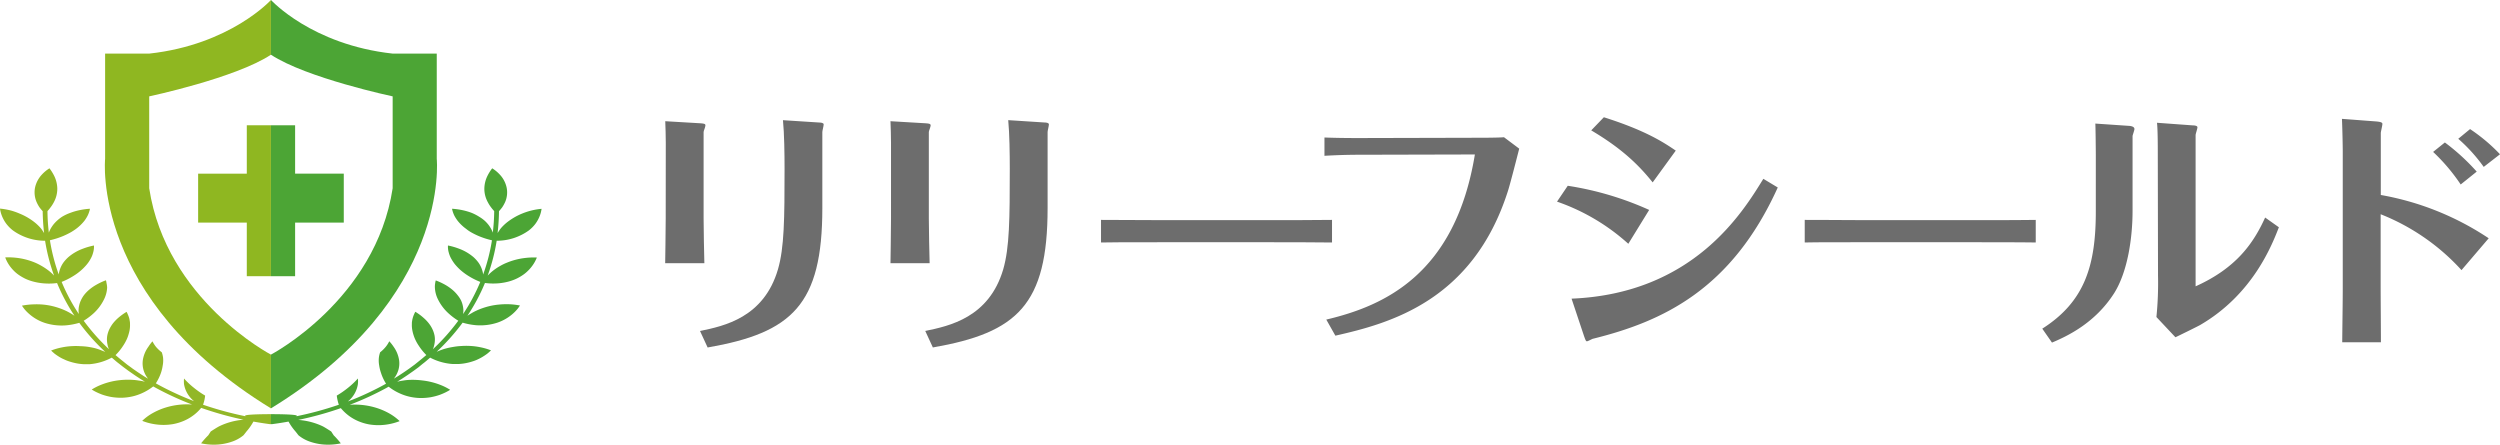
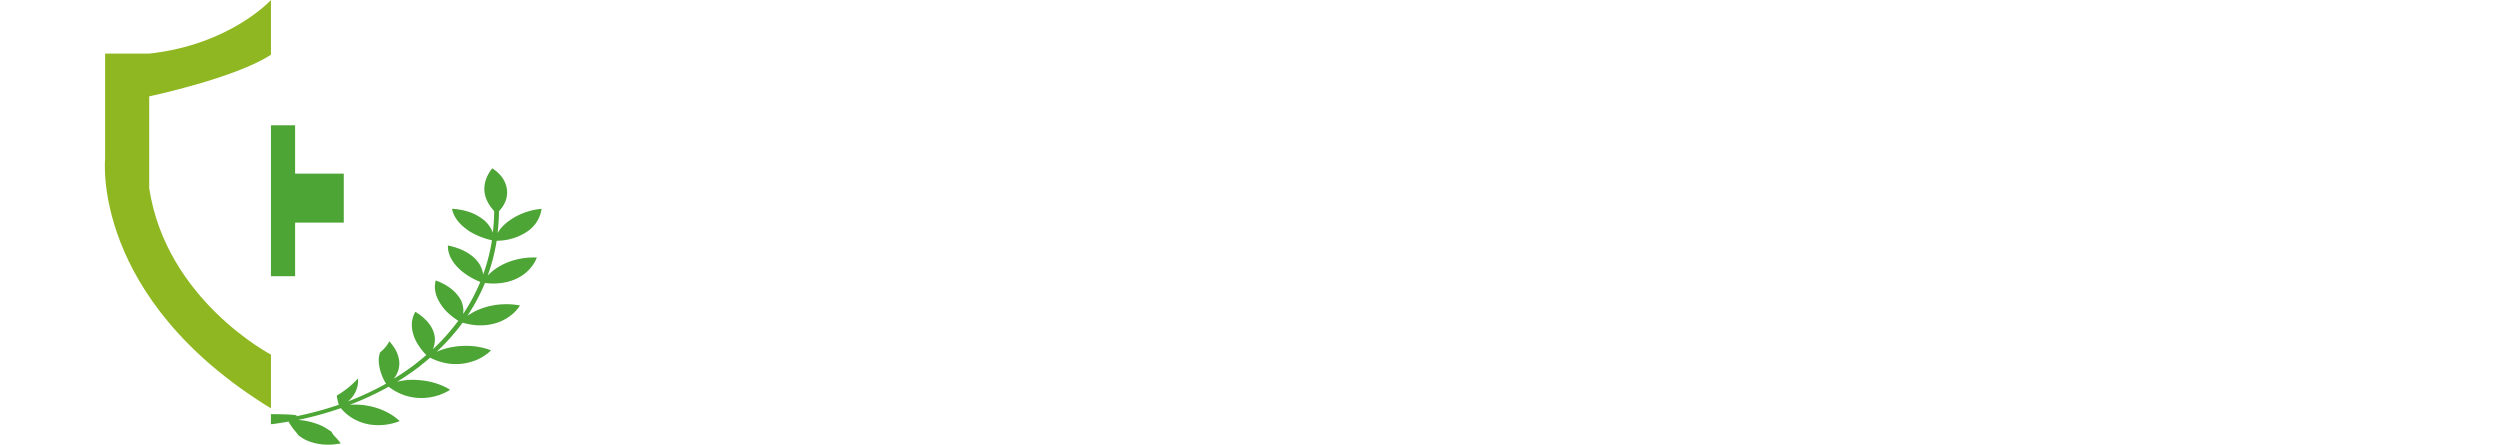
<svg xmlns="http://www.w3.org/2000/svg" viewBox="0 0 657.12 116.9">
  <defs>
    <style>.cls-1{fill:#4ca535}.cls-2{fill:#8fb721}.cls-4{fill:#6d6d6d}</style>
  </defs>
  <g id="レイヤー_2" data-name="レイヤー 2">
    <g id="レイヤー_1-2" data-name="レイヤー 1">
-       <path class="cls-1" d="M71.23 0s10.68 11.76 32 14.09h11.57v27.66s3.79 36.57-43.59 65.59V93.21s27.53-14.39 32-43.73V25.33s-22.68-4.81-32-10.95z" />
      <path class="cls-2" d="M71.22 0s-10.69 11.76-32 14.09H27.63v27.66s-3.79 36.57 43.59 65.59V93.21s-27.53-14.39-32-43.73V25.33s22.68-4.81 32-10.95z" />
      <path class="cls-1" d="M90.36 45.64H77.57V32.93h-6.35V72.6h6.35V58.51h12.79V45.64z" />
-       <path class="cls-2" d="M52.08 45.64h12.79V32.93h6.35V72.6h-6.35V58.51H52.08V45.64z" />
-       <path d="M71.22 108.86c-3.76 0-7.58.15-6.65.52h-.2a89.57 89.57 0 01-11-3 10.5 10.5 0 00.31-1 11.75 11.75 0 00.24-1.4 23.5 23.5 0 01-2.89-2 21.39 21.39 0 01-2.66-2.49 7.39 7.39 0 000 1.48 7.23 7.23 0 002.63 4.47q-2.64-1-5.14-2.18a70.35 70.35 0 01-4.9-2.5A12.72 12.72 0 0042.31 98a11.35 11.35 0 00.46-1.93 7.19 7.19 0 00.08-2.16 6.84 6.84 0 00-.33-1.31A9.46 9.46 0 0141 91.17a8.26 8.26 0 01-.92-1.45A10.07 10.07 0 0039 91.15a8 8 0 00-1.46 3.52 6.38 6.38 0 00.25 2.8 6.9 6.9 0 00.5 1.14 8.54 8.54 0 00.63.94l-1.15-.7-1.12-.74c-.38-.24-.74-.5-1.11-.75s-.73-.5-1.08-.77l-1.07-.78-1-.81-.52-.41-.5-.41-1-.84a14.23 14.23 0 002-2.47 11.52 11.52 0 001-1.81 8.06 8.06 0 00.37-1c.11-.35.21-.71.29-1.08a7.2 7.2 0 00.14-1.79c0-.26 0-.53-.06-.77a6.18 6.18 0 00-.12-.67 6.26 6.26 0 00-.38-1.07 5.35 5.35 0 00-.34-.71A15.19 15.19 0 0031 83.62 11.13 11.13 0 0029.69 85a9 9 0 00-1.06 1.79 7.23 7.23 0 00-.44 1.45 6.06 6.06 0 00-.07 1.33 7.24 7.24 0 00.18 1.19c0 .19.1.37.15.55s.13.33.2.49A55.36 55.36 0 0122 84.31a17 17 0 002.65-2 12.29 12.29 0 002.66-3.55 7.76 7.76 0 00.85-3.17 6.12 6.12 0 00-.16-1.17 4 4 0 00-.16-.75 16.83 16.83 0 00-2.63 1.24 12.27 12.27 0 00-1.67 1.16 9.53 9.53 0 00-1.52 1.58 7.8 7.8 0 00-.78 1.35 6.43 6.43 0 00-.43 1.28 5.53 5.53 0 00-.08 2.27 48.59 48.59 0 01-4.53-8.45 18.43 18.43 0 003.14-1.59 14.09 14.09 0 001.84-1.34 11 11 0 00.87-.81 11.81 11.81 0 00.82-.91 8.18 8.18 0 00.6-.83c.17-.26.31-.53.45-.78a6.36 6.36 0 00.55-1.41 5.62 5.62 0 00.23-1.9 17.45 17.45 0 00-2.89.83 12.57 12.57 0 00-3.81 2.2 9.57 9.57 0 00-1.13 1.19 6.65 6.65 0 00-.76 1.2 7.57 7.57 0 00-.45 1.15 5.64 5.64 0 00-.22 1.05 49.09 49.09 0 01-2.32-9 21 21 0 003.46-1.1A20.94 20.94 0 0018.71 61c.36-.21.7-.44 1.05-.68s.68-.51 1-.79a11.7 11.7 0 001.4-1.46 8.89 8.89 0 00.84-1.32 6.46 6.46 0 00.45-1.11 4.43 4.43 0 00.19-.77 18.65 18.65 0 00-3 .43 15.6 15.6 0 00-2.08.62 12.25 12.25 0 00-2.16 1A9.69 9.69 0 0015 58a9.19 9.19 0 00-1 1.07 10 10 0 00-.71 1.08 6.7 6.7 0 00-.45 1 51 51 0 01-.36-5.66 10.51 10.51 0 00.82-1 8.94 8.94 0 00.85-1.33 7.42 7.42 0 00.91-3.54 7.87 7.87 0 00-.81-3.38 12.05 12.05 0 00-1.25-2 9.5 9.5 0 00-2 1.66 7.26 7.26 0 00-1.78 3.36 6.42 6.42 0 00.39 3.83 8.62 8.62 0 00.78 1.42 12.84 12.84 0 00.83 1 55.29 55.29 0 00.37 5.74c-.19-.3-.41-.62-.66-1a10.35 10.35 0 00-.91-1 12.12 12.12 0 00-1.16-1 16.58 16.58 0 00-1.48-1 16 16 0 00-2.23-1.11A17.82 17.82 0 003 55.37a18.63 18.63 0 00-3-.54 7.74 7.74 0 00.2 1 8.67 8.67 0 00.52 1.42 8.92 8.92 0 001 1.65 9.6 9.6 0 001.68 1.67 14.41 14.41 0 008.45 2.71 49.23 49.23 0 002.36 9.15q-.39-.41-.87-.84a12.36 12.36 0 00-1.13-.88 14.89 14.89 0 00-1.38-.87A14 14 0 009.14 69a18 18 0 00-4.66-1.22 18.29 18.29 0 00-3.11-.12A9.52 9.52 0 002.63 70 11 11 0 004 71.52a9 9 0 00.92.73 12.88 12.88 0 001.1.68 10 10 0 001.33.63A12.41 12.41 0 008.7 74a15.8 15.8 0 002.53.46A16.7 16.7 0 0015 74.4a50.41 50.41 0 004.58 8.6c-.32-.22-.68-.45-1.09-.68a12.25 12.25 0 00-1.31-.69 16.15 16.15 0 00-1.6-.64 18.63 18.63 0 00-1.85-.54 18.36 18.36 0 00-2.6-.41A20.3 20.3 0 008.85 80a18.89 18.89 0 00-3.08.34 11.09 11.09 0 00.66.92 10.1 10.1 0 001.18 1.21 11.78 11.78 0 004.07 2.37 14.52 14.52 0 005.5.69 17.51 17.51 0 003.66-.68 55 55 0 006.83 7.65l-.6-.24-.65-.26a15.11 15.11 0 00-1.42-.47c-.54-.14-1.13-.25-1.74-.35a15.89 15.89 0 00-2-.18 18 18 0 00-2.66 0 17.08 17.08 0 00-2.25.3 16.79 16.79 0 00-2.92.84c.21.2.51.48.89.8a14.24 14.24 0 001.49 1c.3.17.61.34 1 .5a9.16 9.16 0 001.09.46 15.65 15.65 0 002.6.67 14.57 14.57 0 001.55.16h1.47A14.75 14.75 0 0029.38 94l1 .86.51.42.53.41c.35.28.7.56 1.06.83l1.08.8c.36.27.74.52 1.11.78s.74.52 1.12.77l1.15.75 1.17.72c-.41-.1-.86-.2-1.35-.27s-1-.16-1.57-.2a19.88 19.88 0 00-3.75.06 18.65 18.65 0 00-4.71 1.15 15.07 15.07 0 00-2.62 1.31l.47.28c.18.11.39.22.63.34a17.27 17.27 0 001.7.73 16.8 16.8 0 002.26.59 15.49 15.49 0 002.71.22 14 14 0 003-.37 13.09 13.09 0 002.39-.81 13.85 13.85 0 003-1.8c1.61.9 3.28 1.75 5 2.55s3.45 1.54 5.23 2.21a19.06 19.06 0 00-6.62.69 17.53 17.53 0 00-2.4.88 18.15 18.15 0 00-1.89 1 13.48 13.48 0 00-2.21 1.72 14.91 14.91 0 003.08.85 14.75 14.75 0 005.05 0 13.31 13.31 0 002.81-.85 11.94 11.94 0 002.12-1.17 11.59 11.59 0 002.44-2.24A90.39 90.39 0 0064 110.32a17.85 17.85 0 00-6.28 1.68c-.6.29-1.83 1.09-2.32 1.41l-.65 1a21.29 21.29 0 00-1.89 2.12 15.7 15.7 0 003.21.35 14.38 14.38 0 004.93-.8 9.54 9.54 0 003-1.67l.79-1a14.47 14.47 0 001.82-2.6c1.42.26 2.84.48 4.28.67h.06a.59.59 0 00.23 0h.07z" fill="#92b727" />
      <path class="cls-1" d="M71.22 108.86c3.76 0 7.58.15 6.66.52h.19a89.08 89.08 0 0011-3 8.5 8.5 0 01-.3-1 11.9 11.9 0 01-.25-1.4 24.33 24.33 0 002.9-2 21.23 21.23 0 002.65-2.49 6.72 6.72 0 010 1.48 7.23 7.23 0 01-2.64 4.56c1.76-.66 3.47-1.39 5.15-2.18s3.31-1.61 4.89-2.5a12.31 12.31 0 01-1.33-2.85 10.47 10.47 0 01-.47-1.93 7.22 7.22 0 01-.07-2.16 6.25 6.25 0 01.32-1.31 9.46 9.46 0 001.48-1.45 7.71 7.71 0 00.92-1.45 10.79 10.79 0 011.13 1.43 8.08 8.08 0 011.45 3.52 6.1 6.1 0 01-.25 2.8 6.9 6.9 0 01-.5 1.14 8.5 8.5 0 01-.62.94l1.14-.7 1.13-.74c.37-.24.74-.5 1.1-.75s.74-.5 1.09-.77l1.06-.78 1-.81.51-.41.5-.41 1-.84a14.7 14.7 0 01-2-2.47 11.52 11.52 0 01-1-1.81 10 10 0 01-.37-1 9.49 9.49 0 01-.28-1.08 7.24 7.24 0 01-.15-1.79c0-.26 0-.53.06-.77a4.42 4.42 0 01.13-.67 6.31 6.31 0 01.37-1.07 5.22 5.22 0 01.35-.71 14.71 14.71 0 012.24 1.66 10.45 10.45 0 011.32 1.4 8.13 8.13 0 011.06 1.79 7.23 7.23 0 01.44 1.45 5.5 5.5 0 01.07 1.33 6.31 6.31 0 01-.18 1.19 4.94 4.94 0 01-.15.55c-.06.17-.13.33-.2.49a54.7 54.7 0 006.69-7.51 16.51 16.51 0 01-2.64-2 12.32 12.32 0 01-2.67-3.55 7.72 7.72 0 01-.84-3.17 5.41 5.41 0 01.07-1.12 5 5 0 01.16-.75 16.83 16.83 0 012.64 1.24 12.84 12.84 0 011.66 1.16 9.53 9.53 0 011.52 1.58 7.21 7.21 0 01.84 1.31 6.43 6.43 0 01.43 1.28 6.76 6.76 0 01.17 1.21 7 7 0 01-.08 1.06 48.53 48.53 0 004.52-8.45 18.8 18.8 0 01-3.14-1.59 15.58 15.58 0 01-1.84-1.34 11 11 0 01-.87-.81c-.28-.29-.56-.59-.82-.91a9.89 9.89 0 01-.59-.83c-.17-.26-.32-.53-.46-.78a6.89 6.89 0 01-.55-1.41 5.3 5.3 0 01-.22-1.9 17.68 17.68 0 012.88.83 12.61 12.61 0 013.81 2.21 9.45 9.45 0 011.12 1.19 6.14 6.14 0 01.76 1.2 6.65 6.65 0 01.45 1.15 4.93 4.93 0 01.22 1.05 48.3 48.3 0 002.32-9 20.66 20.66 0 01-3.45-1.1 20.08 20.08 0 01-2.13-1.06c-.35-.21-.7-.44-1-.68s-.69-.51-1-.79a11.15 11.15 0 01-1.41-1.46 9.77 9.77 0 01-.86-1.32 7.39 7.39 0 01-.45-1.11 5.6 5.6 0 01-.19-.77 18.88 18.88 0 013 .43 16.53 16.53 0 012.08.62A12.51 12.51 0 01126 57a9.69 9.69 0 011.38 1 9.32 9.32 0 011 1.07 8.54 8.54 0 01.7 1.08 5.82 5.82 0 01.45 1 51.06 51.06 0 00.37-5.66 12.23 12.23 0 01-.83-1 8.92 8.92 0 01-.84-1.33 7.31 7.31 0 01-.92-3.54 7.87 7.87 0 01.81-3.38 11.35 11.35 0 011.26-2 9.5 9.5 0 012 1.66 7.17 7.17 0 011.78 3.36 6.35 6.35 0 01-.38 3.83 9.44 9.44 0 01-.79 1.42 12.84 12.84 0 01-.83 1 55.29 55.29 0 01-.37 5.74c.2-.3.41-.62.67-1a9.07 9.07 0 01.9-1 12.12 12.12 0 011.16-1 16.8 16.8 0 011.49-1 15.85 15.85 0 012.22-1.11 17.5 17.5 0 015.12-1.25 7.74 7.74 0 01-.2 1 7.83 7.83 0 01-.52 1.42 8.42 8.42 0 01-1 1.65 9.26 9.26 0 01-1.63 1.61 14.41 14.41 0 01-8.45 2.71 49.23 49.23 0 01-2.36 9.15c.27-.27.55-.55.88-.84a12.16 12.16 0 011.12-.88 13.85 13.85 0 011.39-.87 13.31 13.31 0 011.69-.81 18 18 0 014.73-1.22 18.32 18.32 0 013.11-.12 9.52 9.52 0 01-1.3 2.31 10.41 10.41 0 01-1.38 1.5 9 9 0 01-.92.73 11.48 11.48 0 01-1.1.68 10 10 0 01-1.33.63 12.41 12.41 0 01-1.34.45 15.69 15.69 0 01-2.52.46 16.79 16.79 0 01-3.75-.07 49.72 49.72 0 01-4.61 8.62c.32-.22.69-.45 1.09-.68a12.44 12.44 0 011.32-.69 15 15 0 011.59-.64 18.63 18.63 0 011.85-.54 18.27 18.27 0 012.61-.41 20.2 20.2 0 012.27-.08 18.61 18.61 0 013.08.34 9.13 9.13 0 01-.66.92 10.76 10.76 0 01-1.17 1.21 11.93 11.93 0 01-4.08 2.37 14.5 14.5 0 01-5.5.69 17.51 17.51 0 01-3.66-.68 55.53 55.53 0 01-6.82 7.65l.6-.24c.2-.09.41-.17.64-.25a14.52 14.52 0 011.48-.45c.53-.14 1.12-.25 1.73-.35a16.35 16.35 0 012-.22 18.12 18.12 0 012.67 0 16.91 16.91 0 012.24.3 16.52 16.52 0 012.92.84c-.21.2-.5.48-.89.8a13.25 13.25 0 01-1.49 1c-.29.17-.61.34-.95.5a9.16 9.16 0 01-1.09.46 15.16 15.16 0 01-2.6.67 14.05 14.05 0 01-1.55.16h-1.47a14.27 14.27 0 01-2.54-.39 14.63 14.63 0 01-3.42-1.29l-1 .86-.51.42-.53.41-1 .83-1.09.8c-.36.27-.74.52-1.11.78s-.74.52-1.12.77l-1.14.75-1.17.72a13.18 13.18 0 011.34-.27c.49-.08 1-.16 1.57-.2a20 20 0 013.7.13 18.67 18.67 0 014.7 1.15 14.7 14.7 0 012.62 1.31l-.46.28-.64.34a17.27 17.27 0 01-1.7.73 16.8 16.8 0 01-2.26.59 15.49 15.49 0 01-2.71.22 14 14 0 01-3-.37 13.36 13.36 0 01-2.39-.81 13.85 13.85 0 01-3-1.8c-1.61.9-3.28 1.75-5 2.55s-3.46 1.54-5.24 2.21a19 19 0 016.62.69 17.53 17.53 0 012.4.88 16.31 16.31 0 011.89 1 13.68 13.68 0 012.22 1.72 15.25 15.25 0 01-3.09.85 14.74 14.74 0 01-5 0 13.49 13.49 0 01-2.81-.85 12.3 12.3 0 01-2.12-1.17 12.13 12.13 0 01-2.44-2.24 89.92 89.92 0 01-11.21 3.1 17.85 17.85 0 016.34 1.62c.61.29 1.83 1.09 2.33 1.41l.65 1a22.28 22.28 0 011.88 2.12 15.52 15.52 0 01-3.21.35 14.29 14.29 0 01-4.92-.8 9.6 9.6 0 01-3-1.67l-.78-1a14.11 14.11 0 01-1.83-2.6c-1.41.26-2.84.48-4.27.67h-.06a.66.66 0 01-.23 0h-.08z" />
-       <path class="cls-4" d="M175 37.52c0-1.73-.07-3.94-.14-5.66l9.32.55c.89.07 1.24.14 1.24.55s-.48 1.45-.48 1.73v22.77c0 3.38.13 8.55.2 11.73h-10.3c0-.62.14-8.28.14-11.8zM184 87c6.35-1.31 16.77-3.52 20.49-16.21 1.66-5.73 1.73-13.25 1.73-26.5 0-3.73-.07-9.18-.42-12.7l9.6.62c.34 0 1.1.07 1.1.49s-.35 1.65-.35 2v20c0 25.39-7.93 32.77-30.15 36.64zm50.2-49.48c0-1.73-.07-3.94-.14-5.66l9.32.55c.9.07 1.24.14 1.24.55s-.48 1.45-.48 1.73v22.77c0 3.38.14 8.55.21 11.73h-10.29c0-.62.14-8.28.14-11.8zm9 49.47c6.35-1.31 16.77-3.52 20.5-16.21 1.65-5.73 1.72-13.25 1.72-26.5 0-3.73-.07-9.18-.41-12.7l9.59.62c.34 0 1.1.07 1.1.49s-.34 1.65-.34 2v20c0 25.39-7.94 32.77-30.16 36.64zm46.2-29.19c4.83 0 15 .07 17.11.07h26.29c5.45 0 11.73 0 17.32-.07v5.94c-4.14-.07-12.69-.07-17.11-.07h-26.29c-12 0-13.52 0-17.32.07z" />
-       <path class="cls-4" d="M348.61 84c15.18-3.58 33.88-11.86 39.06-43.4l-27.54.07c-4.2 0-7 0-12 .28v-4.81c5 .2 10.76.14 11.87.14l27.32-.07c1.79 0 6.49 0 8-.14l4 3c-.42 1.65-2.42 9.52-3 11.24C387.11 79.06 365.31 85 351 88.23zm63.47-35.17a82 82 0 0121.4 6.35l-5.48 8.9A54.48 54.48 0 00409.26 53zm1 29.67C445 77.19 458 55.94 463.49 47l3.79 2.28c-12.21 27-30.49 35.26-48.5 39.74-.21 0-1.38.69-1.66.69s-.41-.41-.76-1.38zm8.49-47.68c10.9 3.45 15.66 6.56 18.9 8.77l-6.07 8.35c-3.38-4.21-7.73-8.7-16.15-13.67zm52.8 26.98c4.83 0 15 .07 17.11.07h26.29c5.45 0 11.73 0 17.32-.07v5.94c-4.14-.07-12.69-.07-17.11-.07h-26.29c-12 0-13.52 0-17.32.07zm86.17-2.41c0 7-1.24 15.94-4.83 21.66-5.1 8-12.55 11.39-16.35 13l-2.55-3.66c11.18-7.11 14.07-16.63 14.07-30.78V40.76c0-1-.06-7.59-.13-8.28l9.11.62c.41.07 1.17.21 1.17.83 0 .28-.42 1.45-.49 1.79zm6.63-15.6c0-1.1 0-5.86-.21-7.52l9.45.69c.35 0 1.18.07 1.18.49s-.48 1.72-.48 2.07v39.74c10.76-4.83 15.24-11.39 18.28-18.08l3.61 2.56c-1.8 4.62-6.83 17.66-20.77 25.73-.9.49-5.38 2.69-6.42 3.18l-5-5.32a89.22 89.22 0 00.42-10.9zm48.62.07c0-1-.07-5.31-.21-8.62l9.11.69c.55.07 1.52.14 1.52.62s-.42 2.07-.42 2.41v16.29a74.22 74.22 0 0128.36 11.38L647 71a57.11 57.11 0 00-21.25-14.69v19.23c0 2.83.07 11 .07 14.42h-10.17c.07-7.32.14-10.49.14-14.7zm26.84-2.41a55.7 55.7 0 018.37 7.66l-4.21 3.38a49.13 49.13 0 00-7.25-8.56zm10.21 6.42a42.88 42.88 0 00-6.69-7.39l3.1-2.55a45.71 45.71 0 017.87 6.62z" />
    </g>
  </g>
</svg>